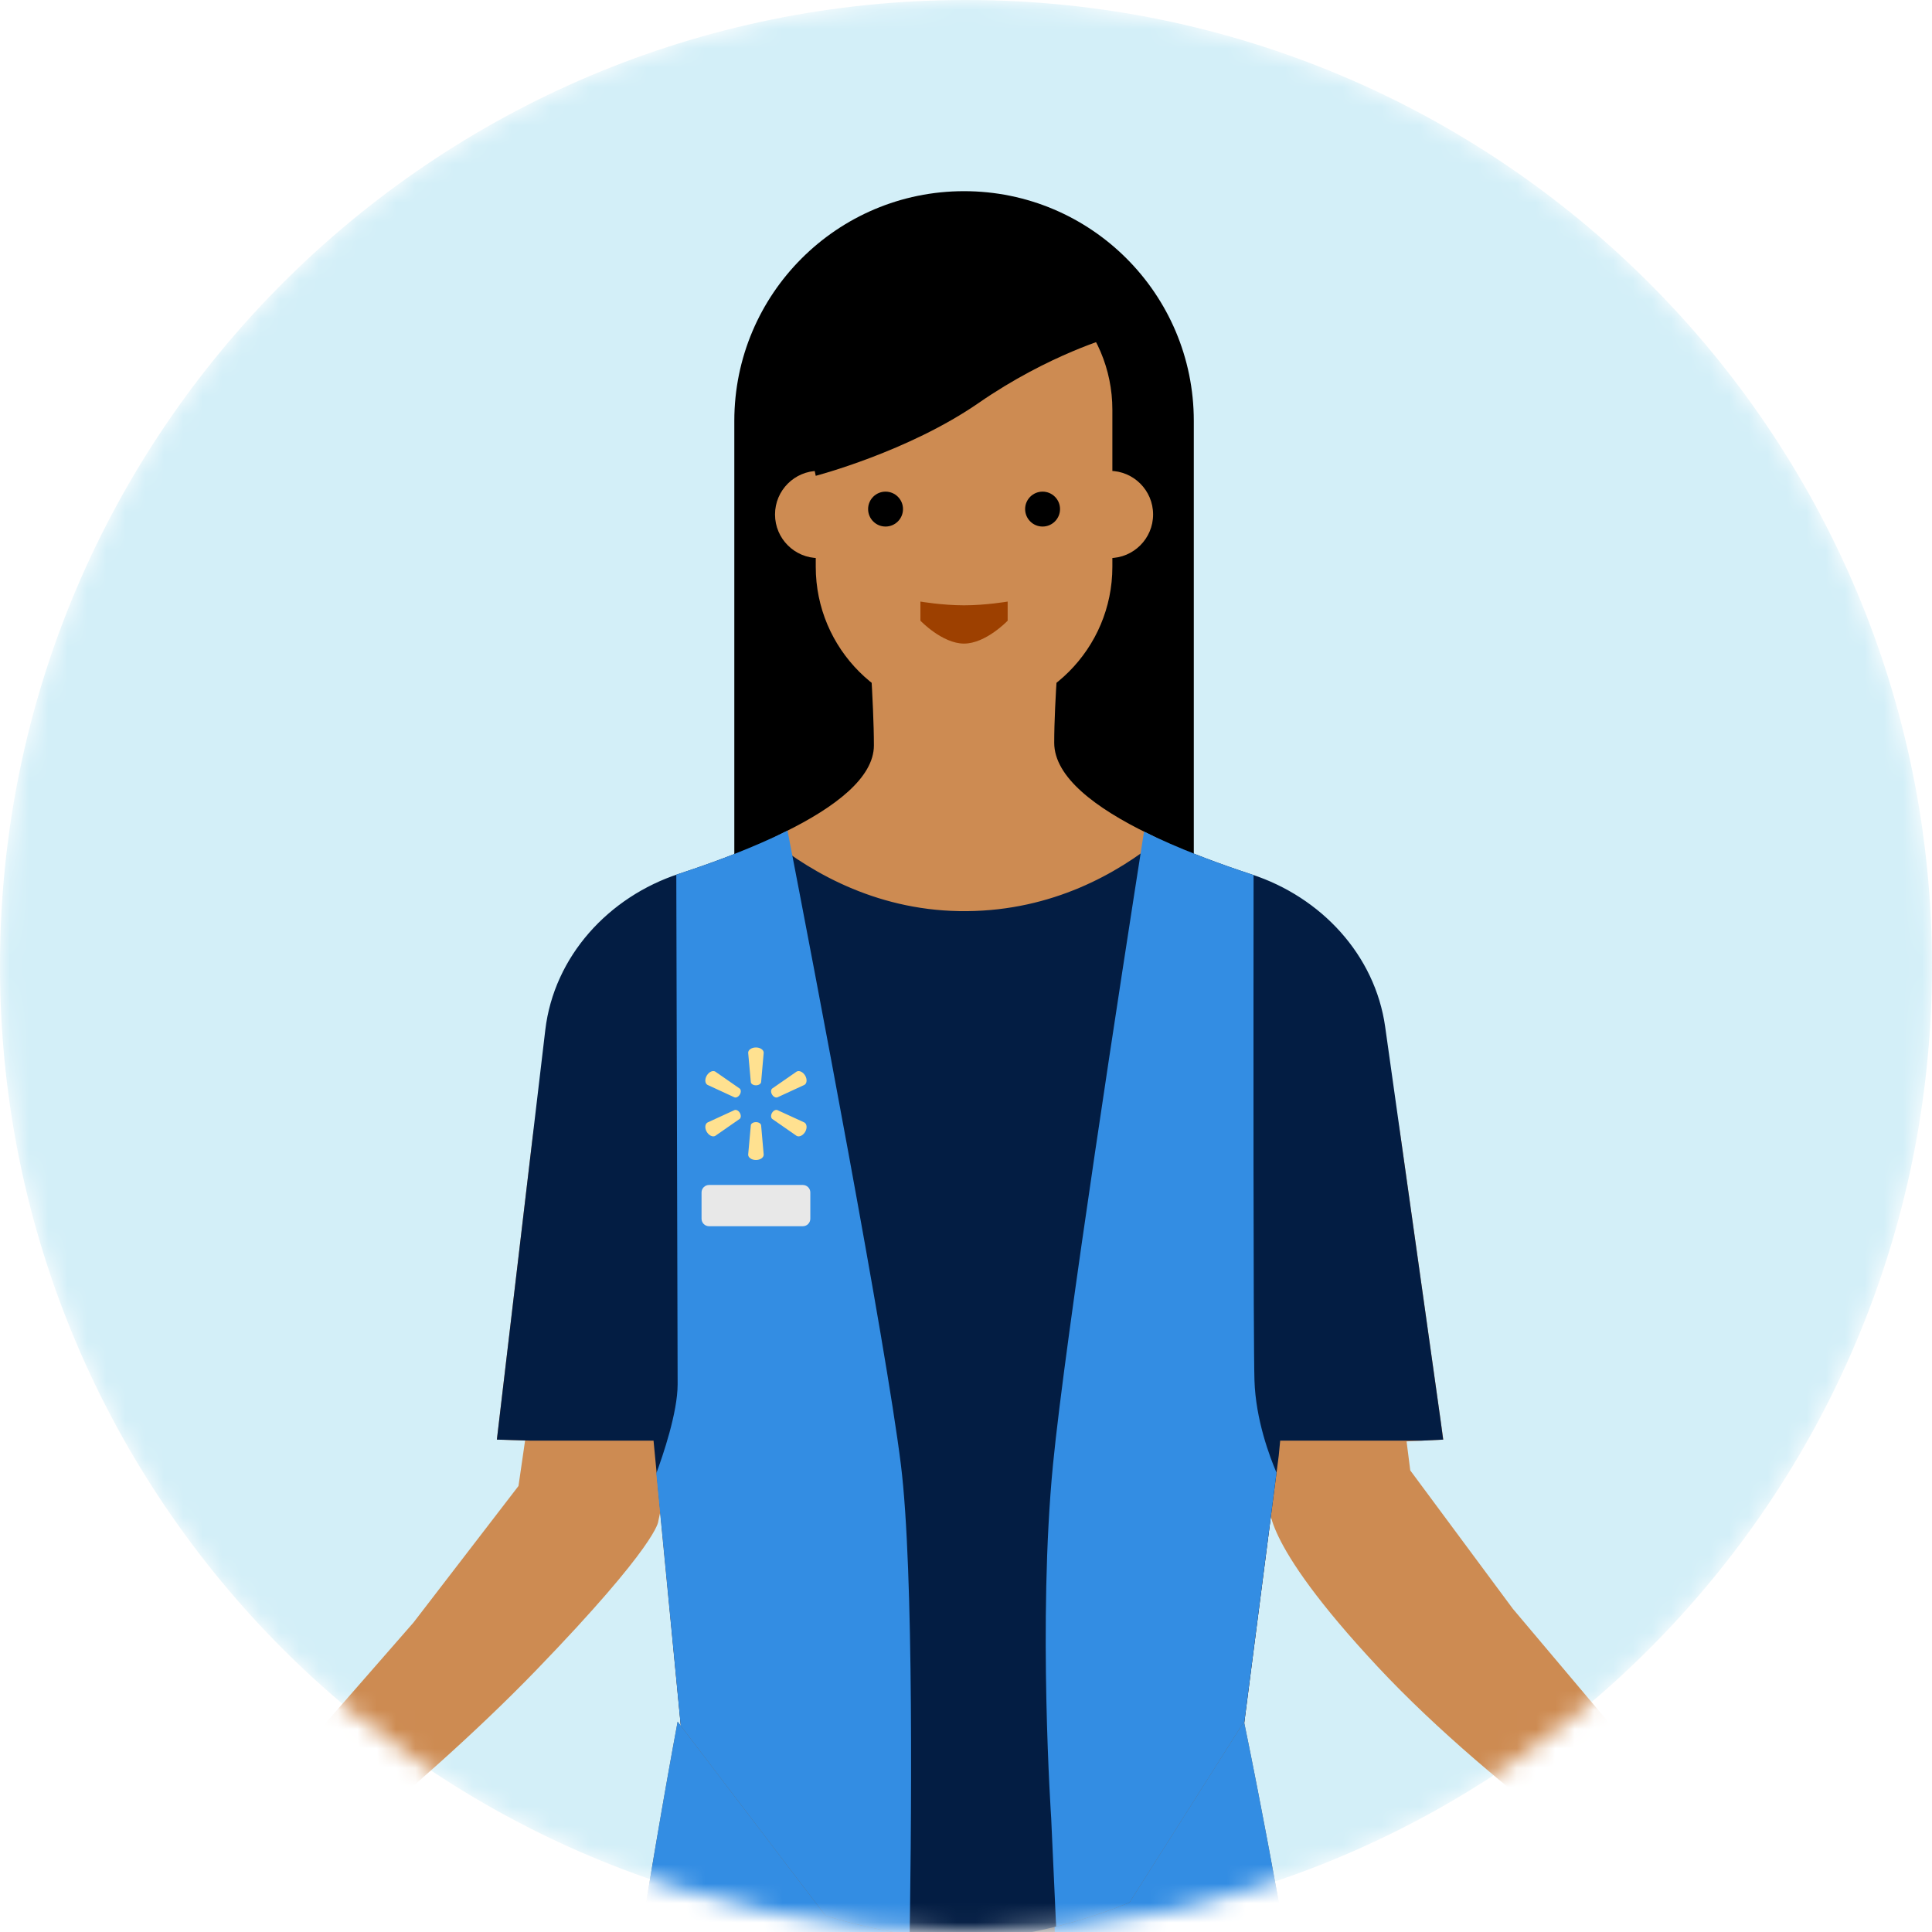
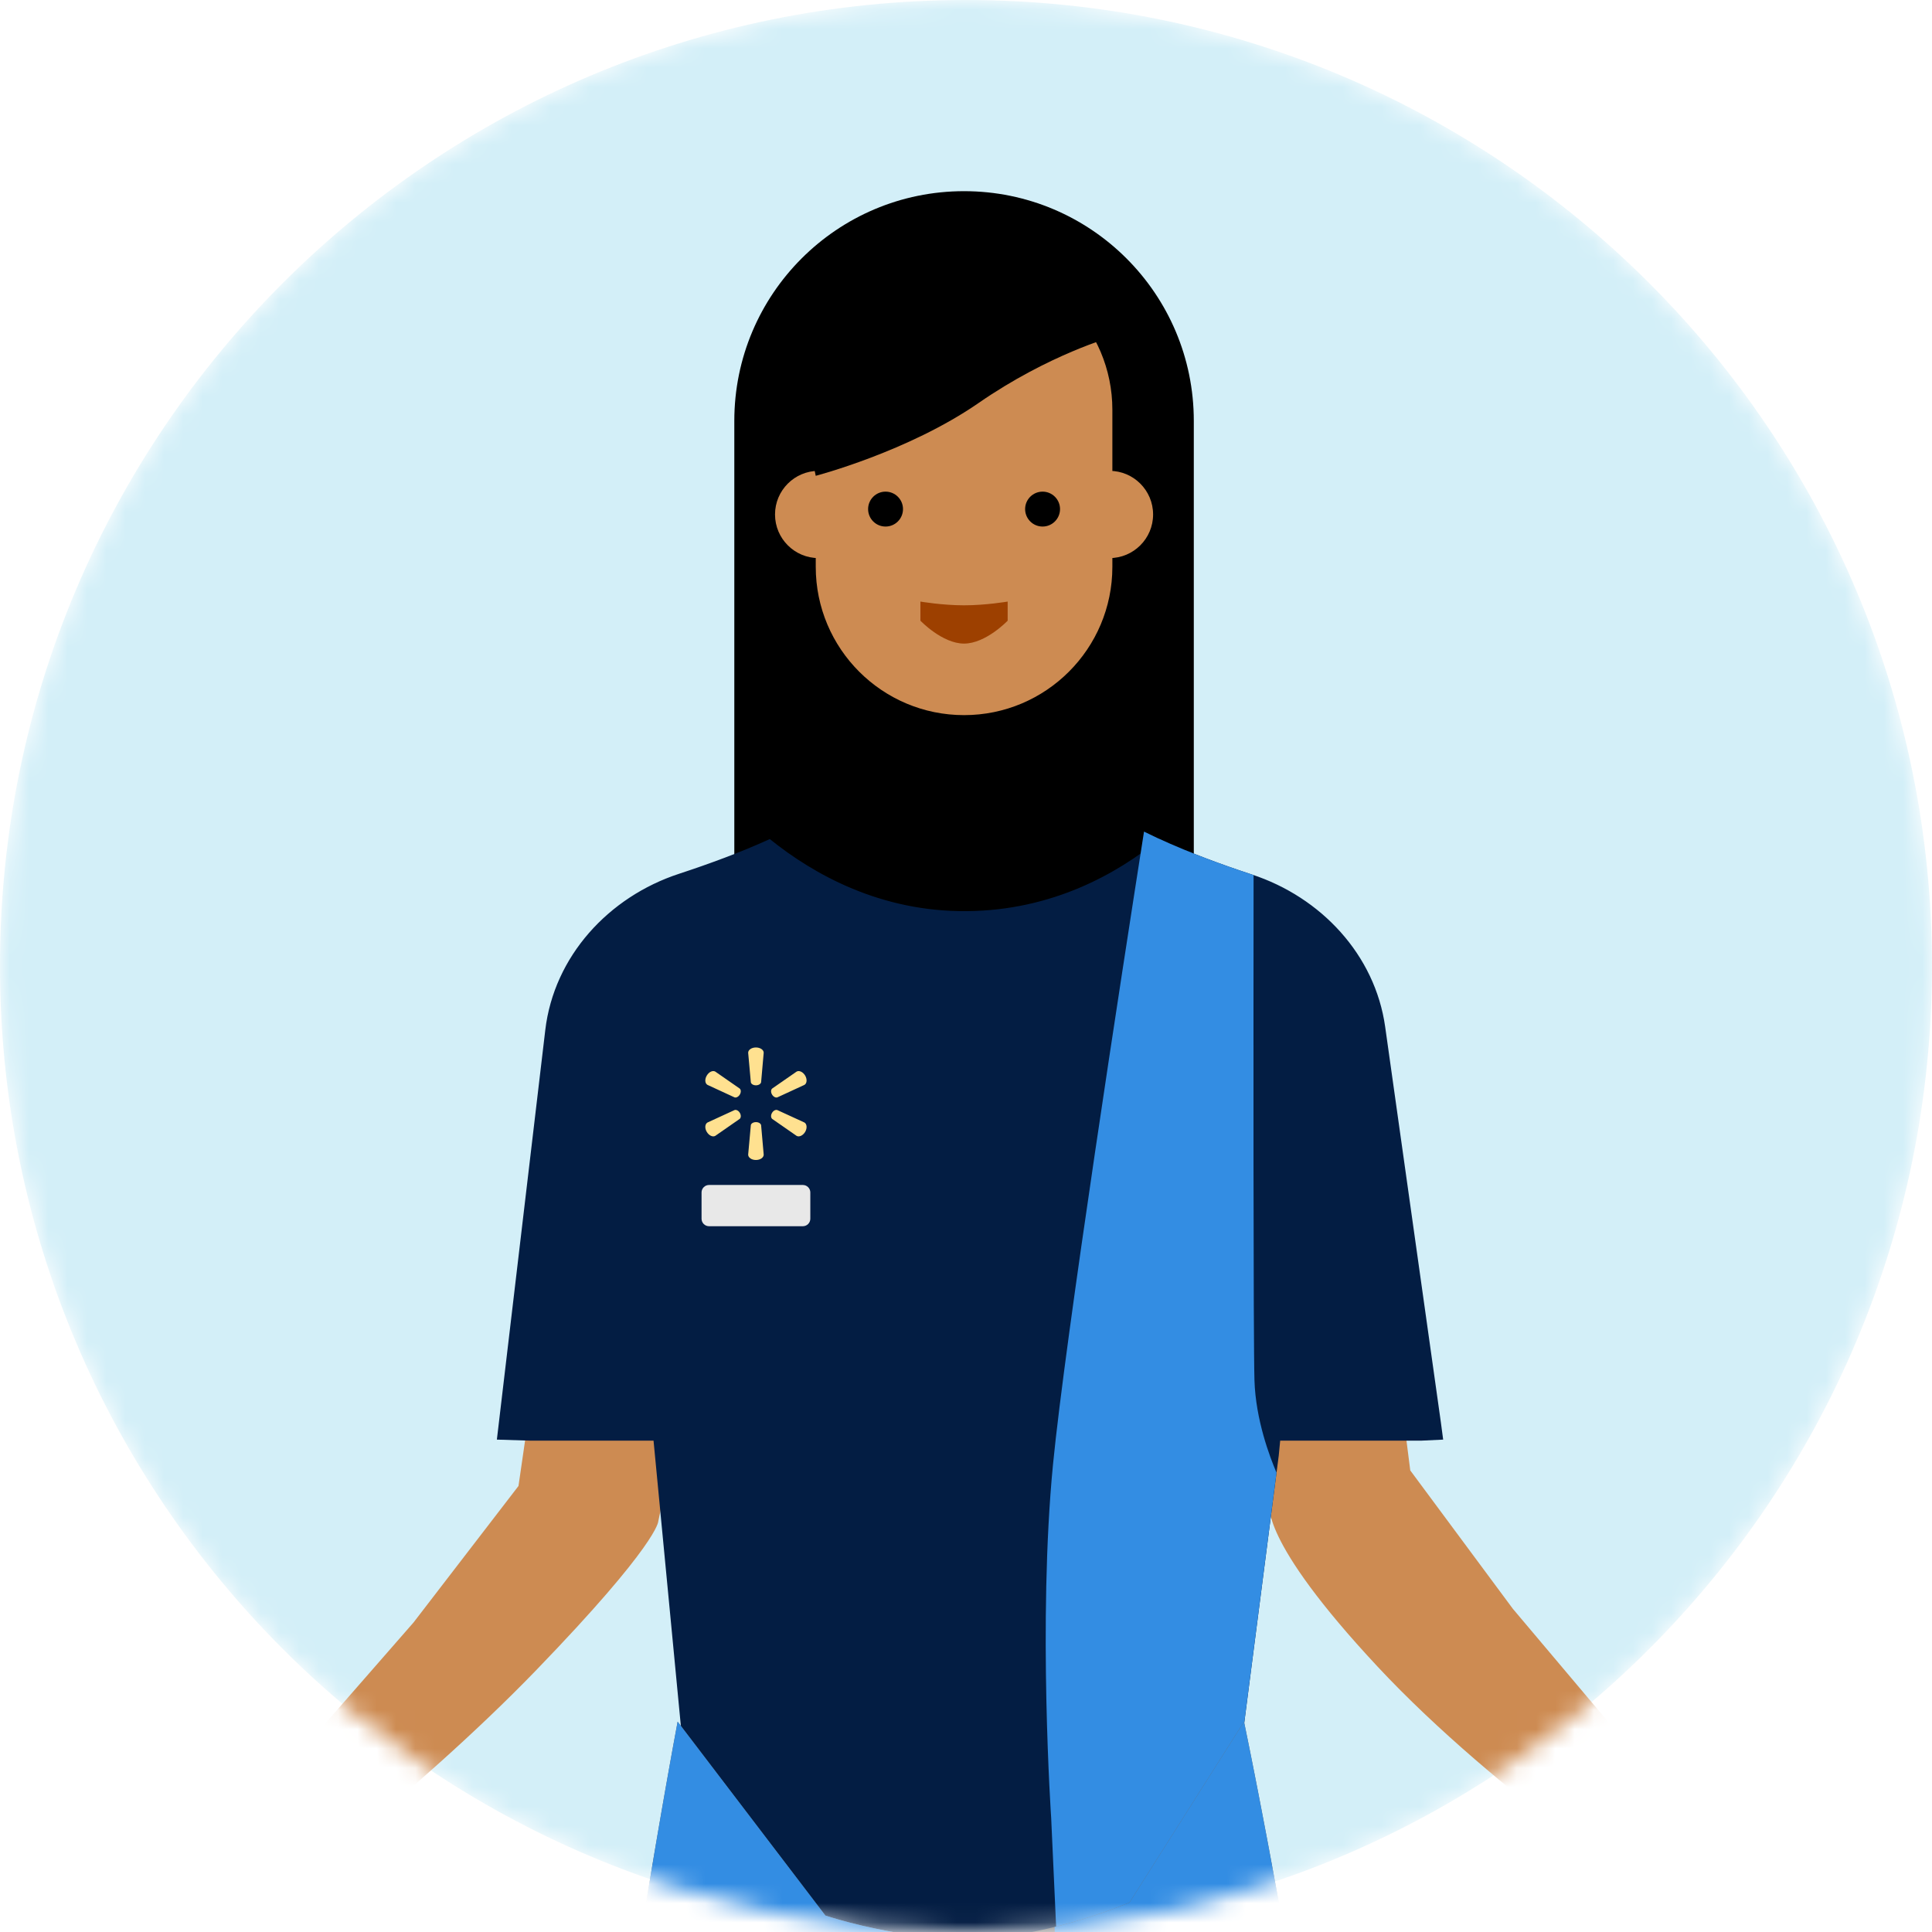
<svg xmlns="http://www.w3.org/2000/svg" width="100" height="100" viewBox="0 0 100 100" fill="none">
  <mask id="mask0_14009_630" style="mask-type:alpha" maskUnits="userSpaceOnUse" x="0" y="0" width="100" height="100">
    <path d="M50 100C77.614 100 100 77.614 100 50C100 22.386 77.614 0 50 0C22.386 0 0 22.386 0 50C0 77.614 22.386 100 50 100Z" fill="#E6F1FC" />
  </mask>
  <g mask="url(#mask0_14009_630)">
    <path d="M49.999 100C77.613 100 99.999 77.614 99.999 50C99.999 22.386 77.613 0 49.999 0C22.385 0 -0.001 22.386 -0.001 50C-0.001 77.614 22.385 100 49.999 100Z" fill="#D3EFF8" />
    <path fill-rule="evenodd" clip-rule="evenodd" d="M26.837 76.914L28.808 63.33L36.791 65.771L34.072 78.745C34.072 78.745 34.084 79.898 27.737 86.465C21.389 93.031 12.875 99.381 12.875 99.381C12.875 99.381 12.619 100.342 10.005 103.415C7.391 106.488 0.884 108.265 0.884 108.265L-2.11 107.349L4.628 99.588C4.628 99.588 2.112 98.689 1.412 98.007C0.711 97.325 0.996 96.053 0.996 96.053L5.889 97.245L9.188 97.163L10.491 96.47L21.402 83.982L26.837 76.914Z" fill="#CD8B52" />
    <path fill-rule="evenodd" clip-rule="evenodd" d="M72.995 76.108L71.261 62.492L63.236 64.793L65.728 77.834C65.728 77.834 65.073 79.59 71.305 86.266C77.537 92.942 86.562 98.816 86.562 98.816C86.562 98.816 86.846 100.963 89.362 103.522C91.877 106.082 98.397 107.907 98.397 107.907L101.407 107.044L94.805 99.166C94.805 99.166 97.062 98.883 98.037 98.233C99.012 97.583 99.111 96.297 99.111 96.297L93.584 96.802C93.584 96.802 90.891 96.775 90.287 96.662C89.683 96.549 88.996 95.946 88.996 95.946L78.305 83.271L72.995 76.108Z" fill="#CD8B52" />
    <path fill-rule="evenodd" clip-rule="evenodd" d="M38.008 21.786C38.008 15.219 43.332 9.895 49.899 9.895C56.467 9.895 61.791 15.219 61.791 21.786V47.225H38.008V21.786Z" fill="black" />
    <path d="M42.223 21.21C42.223 16.97 45.66 13.533 49.9 13.533C54.139 13.533 57.576 16.97 57.576 21.21V29.338C57.576 33.578 54.139 37.015 49.9 37.015C45.66 37.015 42.223 33.578 42.223 29.338V21.21Z" fill="#CD8B52" />
    <path d="M57.426 24.371H57.426C56.179 24.371 55.168 25.382 55.168 26.629V26.629C55.168 27.876 56.179 28.887 57.426 28.887H57.426C58.673 28.887 59.684 27.876 59.684 26.629V26.629C59.684 25.382 58.673 24.371 57.426 24.371Z" fill="#CD8B52" />
    <path d="M42.373 24.371H42.373C41.126 24.371 40.115 25.382 40.115 26.629V26.629C40.115 27.876 41.126 28.887 42.373 28.887H42.373C43.62 28.887 44.631 27.876 44.631 26.629V26.629C44.631 25.382 43.62 24.371 42.373 24.371Z" fill="#CD8B52" />
    <path fill-rule="evenodd" clip-rule="evenodd" d="M42.222 13.489L49.748 10.779L57.575 13.489L58.478 15.897L57.575 17.433C57.575 17.433 54.296 18.338 50.651 20.859C47.007 23.38 42.222 24.628 42.222 24.628L41.018 18.908L42.222 13.489Z" fill="black" />
    <path d="M53.964 27.254C54.462 27.254 54.867 26.849 54.867 26.35C54.867 25.852 54.462 25.447 53.964 25.447C53.465 25.447 53.06 25.852 53.06 26.35C53.06 26.849 53.465 27.254 53.964 27.254Z" fill="black" />
-     <path fill-rule="evenodd" clip-rule="evenodd" d="M54.867 32.821C54.867 32.821 54.566 36.265 54.566 38.446C54.566 40.221 56.709 41.828 59.439 43.155C65.941 46.316 71.491 51.691 72.499 58.85L74.705 74.515L69.38 74.768H66.262L63.767 94.104L57.529 102.213H41.935L35.698 94.104L33.827 74.768L25.718 74.515L27.532 59.17C28.397 51.851 34.018 46.316 40.63 43.059C43.23 41.779 45.233 40.251 45.233 38.582C45.233 36.412 44.932 32.498 44.932 32.498L54.867 32.821Z" fill="#CD8B52" />
    <path d="M27.453 74.568L25.718 74.514L28.224 53.313C28.675 49.501 31.499 46.422 35.147 45.227C36.693 44.72 38.34 44.115 39.845 43.43C42.12 45.264 45.586 47.203 50.05 47.161C54.468 47.12 57.827 45.225 60.023 43.43C61.557 44.133 63.233 44.751 64.797 45.264C68.375 46.438 71.171 49.418 71.696 53.146L74.58 73.626L74.698 74.514L73.566 74.568H66.262L66.188 75.337L63.767 94.103L58.009 101.588H42.559L35.698 94.103L33.827 74.568H27.453Z" fill="#031D43" />
-     <path d="M35.005 45.274C35.052 45.257 35.099 45.242 35.147 45.226C37.014 44.614 39.028 43.859 40.762 42.992C42.146 50.143 45.837 69.433 46.63 75.812C47.31 81.29 47.188 94.589 47.05 102.212H41.935L35.698 94.103L33.971 76.258C34.299 75.371 35.074 73.122 35.074 71.647C35.074 70.196 35.026 52.938 35.005 45.274Z" fill="#338DE3" />
    <path fill-rule="evenodd" clip-rule="evenodd" d="M39.126 54.217C38.902 54.217 38.725 54.34 38.725 54.49L38.863 56.014C38.876 56.105 38.991 56.176 39.126 56.176C39.263 56.176 39.378 56.105 39.395 56.014L39.529 54.49C39.529 54.34 39.352 54.217 39.126 54.217ZM37.022 55.465C36.891 55.39 36.694 55.481 36.582 55.673C36.467 55.864 36.487 56.079 36.621 56.154L38.02 56.8C38.108 56.83 38.226 56.768 38.295 56.651C38.364 56.534 38.358 56.401 38.285 56.342L37.022 55.465ZM41.636 56.154C41.768 56.079 41.787 55.864 41.676 55.673C41.561 55.481 41.364 55.39 41.233 55.465L39.969 56.342C39.897 56.401 39.89 56.534 39.959 56.651C40.028 56.768 40.146 56.83 40.235 56.8L41.636 56.154ZM36.621 58.1C36.487 58.178 36.467 58.393 36.582 58.585C36.694 58.776 36.891 58.867 37.022 58.793L38.285 57.915C38.358 57.853 38.364 57.72 38.295 57.603C38.226 57.486 38.108 57.425 38.02 57.457L36.621 58.1ZM40.235 57.457C40.146 57.425 40.028 57.486 39.959 57.603C39.89 57.72 39.897 57.853 39.969 57.915L41.233 58.793C41.364 58.867 41.561 58.776 41.676 58.585C41.787 58.393 41.768 58.178 41.636 58.1L40.235 57.457ZM39.129 58.081C38.991 58.081 38.876 58.149 38.863 58.24L38.725 59.764C38.725 59.917 38.902 60.041 39.126 60.041C39.352 60.041 39.529 59.917 39.529 59.764L39.395 58.24C39.378 58.149 39.263 58.081 39.129 58.081Z" fill="#FFE190" />
    <path d="M36.701 61.334C36.486 61.334 36.312 61.508 36.312 61.722V63.081C36.312 63.296 36.486 63.469 36.701 63.469H41.554C41.769 63.469 41.942 63.296 41.942 63.081V61.722C41.942 61.508 41.769 61.334 41.554 61.334H36.701Z" fill="#E8E8E8" />
    <path d="M66.072 76.224L63.765 94.102L57.528 102.211H54.778L54.409 94.102C54.409 94.102 53.714 83.906 54.502 75.812C55.137 69.288 58.091 50.204 59.214 43.043C60.952 43.908 62.951 44.658 64.796 45.263C64.826 45.273 64.856 45.283 64.885 45.293C64.878 52.782 64.868 69.367 64.931 71.446C64.993 73.483 65.721 75.406 66.072 76.224Z" fill="#338DE3" />
    <path fill-rule="evenodd" clip-rule="evenodd" d="M47.641 31.137C47.641 31.137 48.77 31.331 49.898 31.331C51.027 31.331 52.156 31.137 52.156 31.137V32.127C52.156 32.127 51.027 33.312 49.898 33.312C48.77 33.312 47.641 32.127 47.641 32.127V31.137Z" fill="#9D4000" />
    <path d="M45.836 27.254C46.335 27.254 46.739 26.849 46.739 26.35C46.739 25.852 46.335 25.447 45.836 25.447C45.337 25.447 44.933 25.852 44.933 26.35C44.933 26.849 45.337 27.254 45.836 27.254Z" fill="black" />
    <path fill-rule="evenodd" clip-rule="evenodd" d="M35.074 89.113L42.722 99.148C42.722 99.148 46.765 100.509 50.668 100.341C54.57 100.173 58.465 98.47 58.465 98.47L64.39 89.113C64.39 89.113 70.004 115.935 70.004 129.658C70.004 143.38 63.766 206.379 63.766 206.379H57.529L51.915 125.915H50.044L45.054 206.379H38.193C38.193 206.379 30.387 142.149 30.084 129.658C29.781 117.167 35.074 89.113 35.074 89.113Z" fill="#686868" />
    <path d="M47.121 100.142C47.055 105.94 46.925 110.495 46.925 110.495L31.879 108.758C33.312 98.456 35.074 89.113 35.074 89.113L42.722 99.148C42.722 99.148 44.646 99.796 47.121 100.142Z" fill="#338DE3" />
    <path d="M68.006 109.315C66.393 98.683 64.39 89.113 64.39 89.113L58.465 98.47C58.465 98.47 56.814 99.191 54.586 99.742L55.034 110.495L68.006 109.315Z" fill="#338DE3" />
  </g>
</svg>